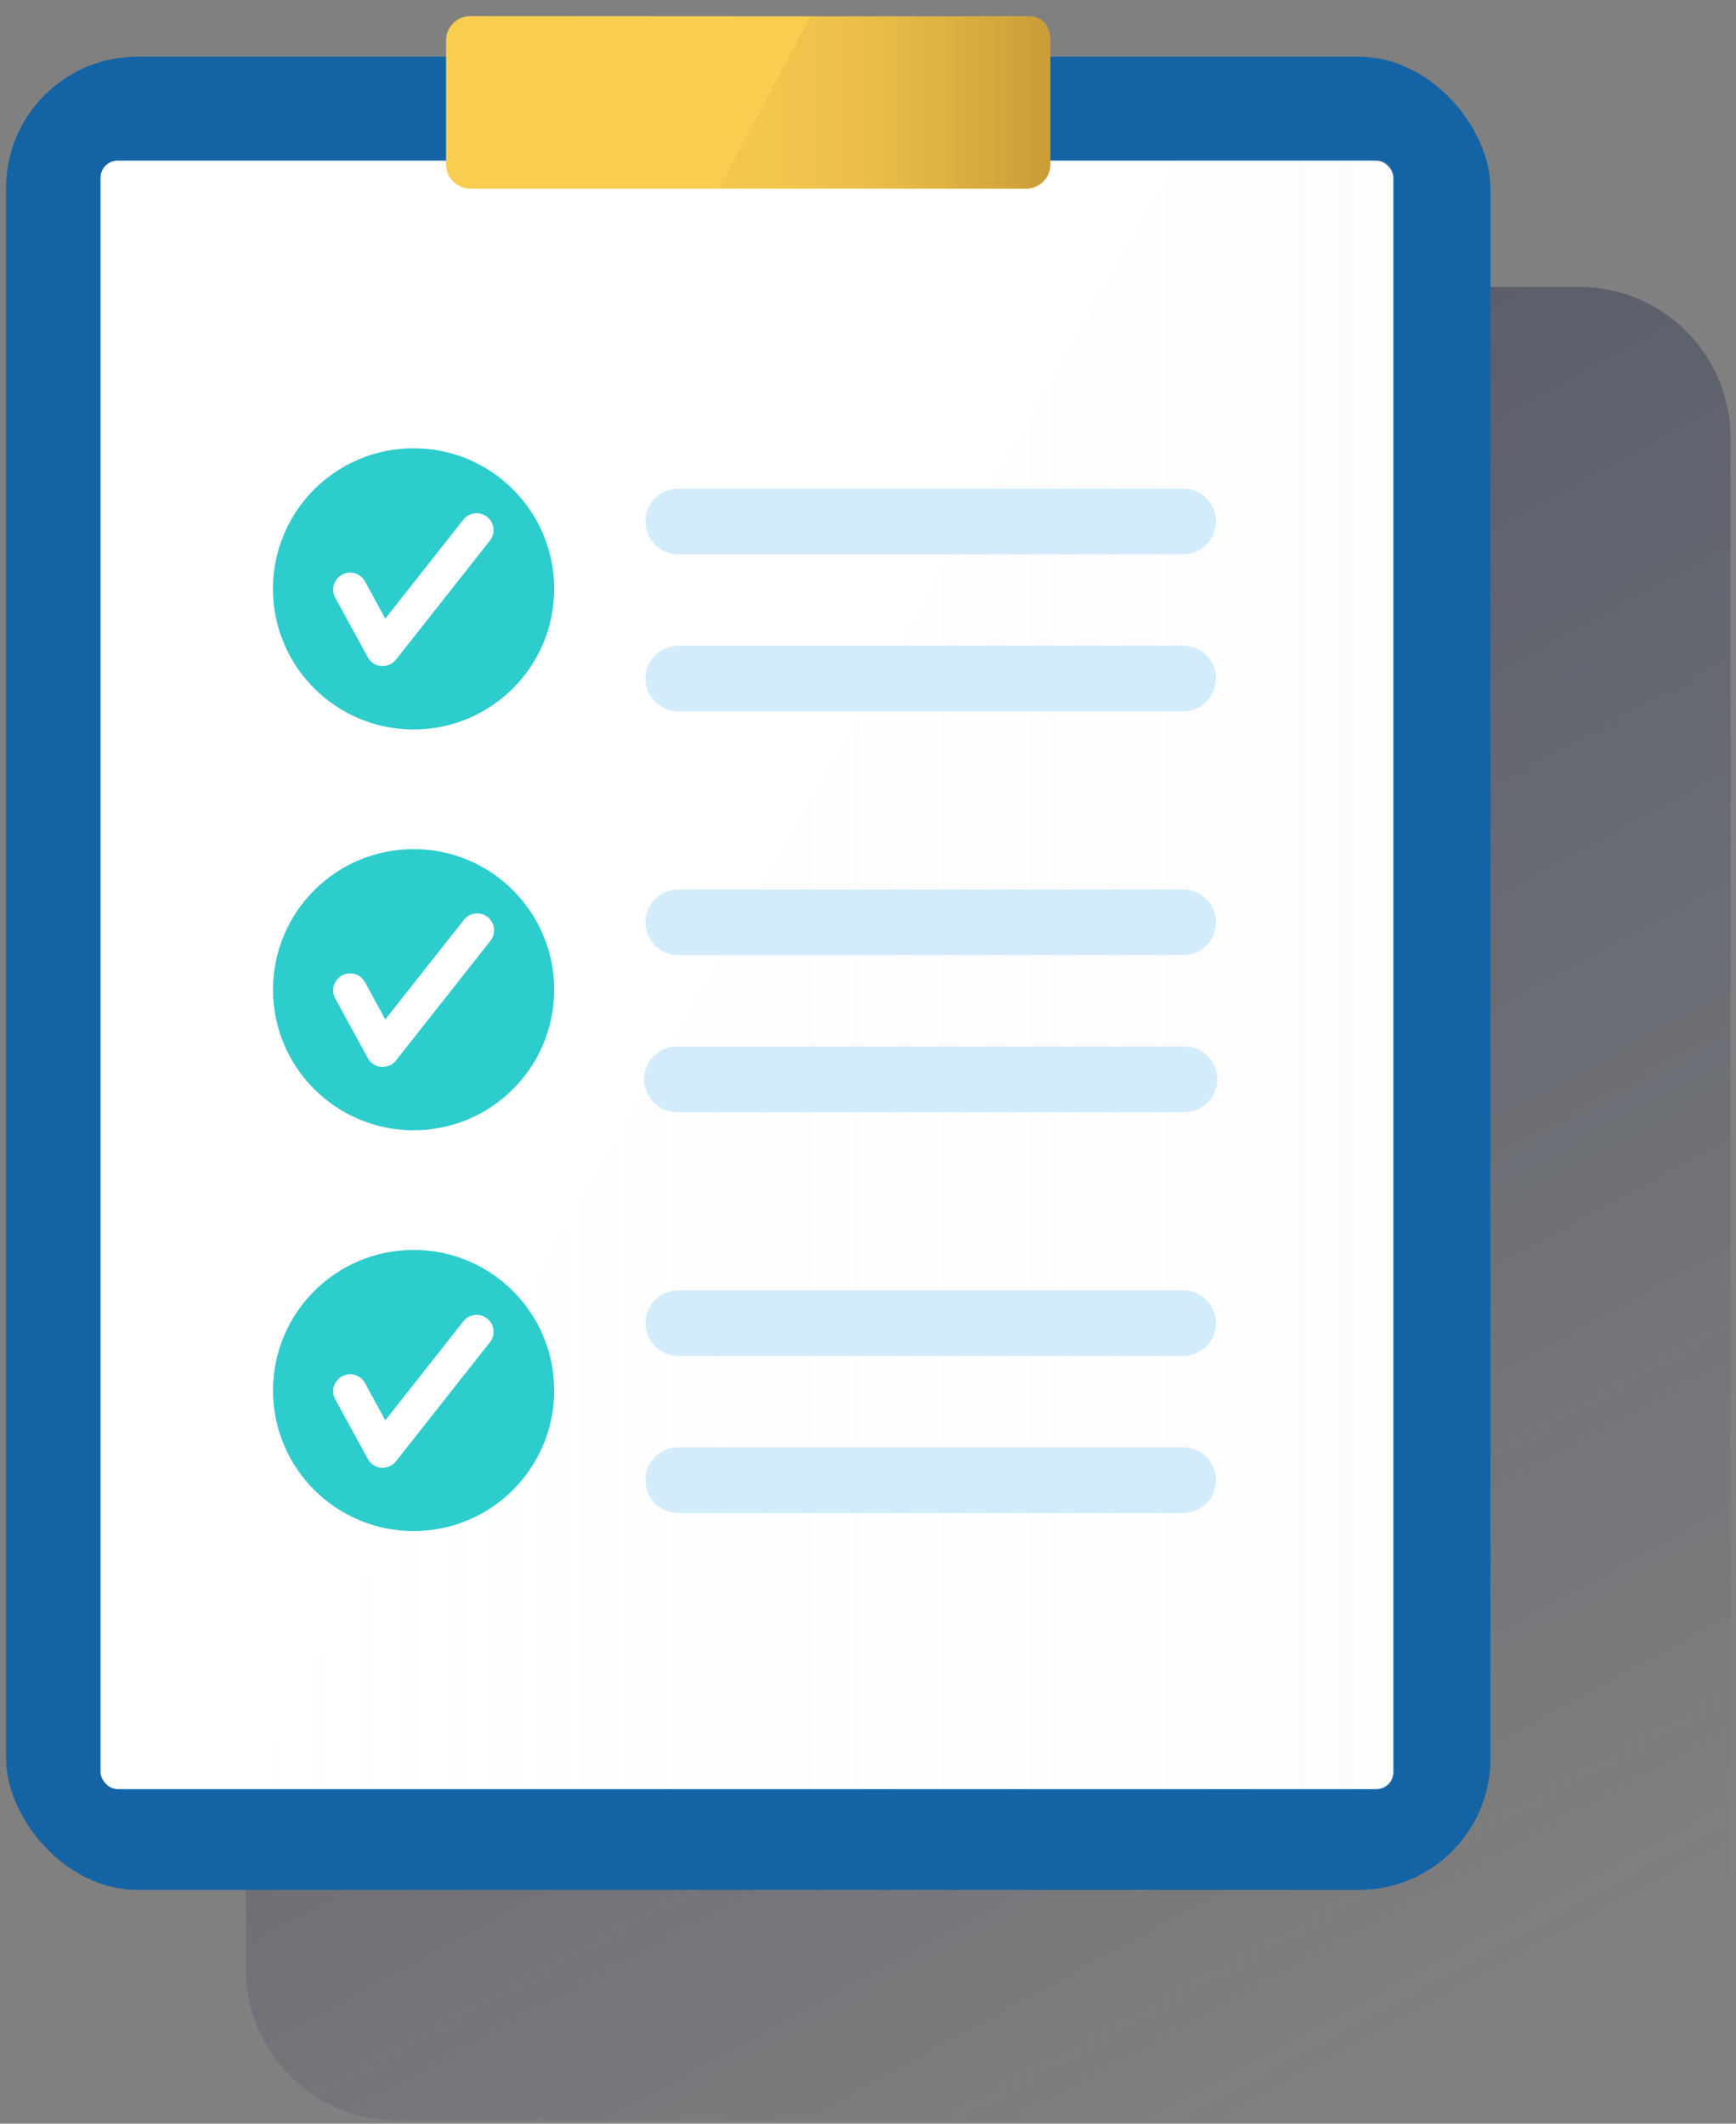
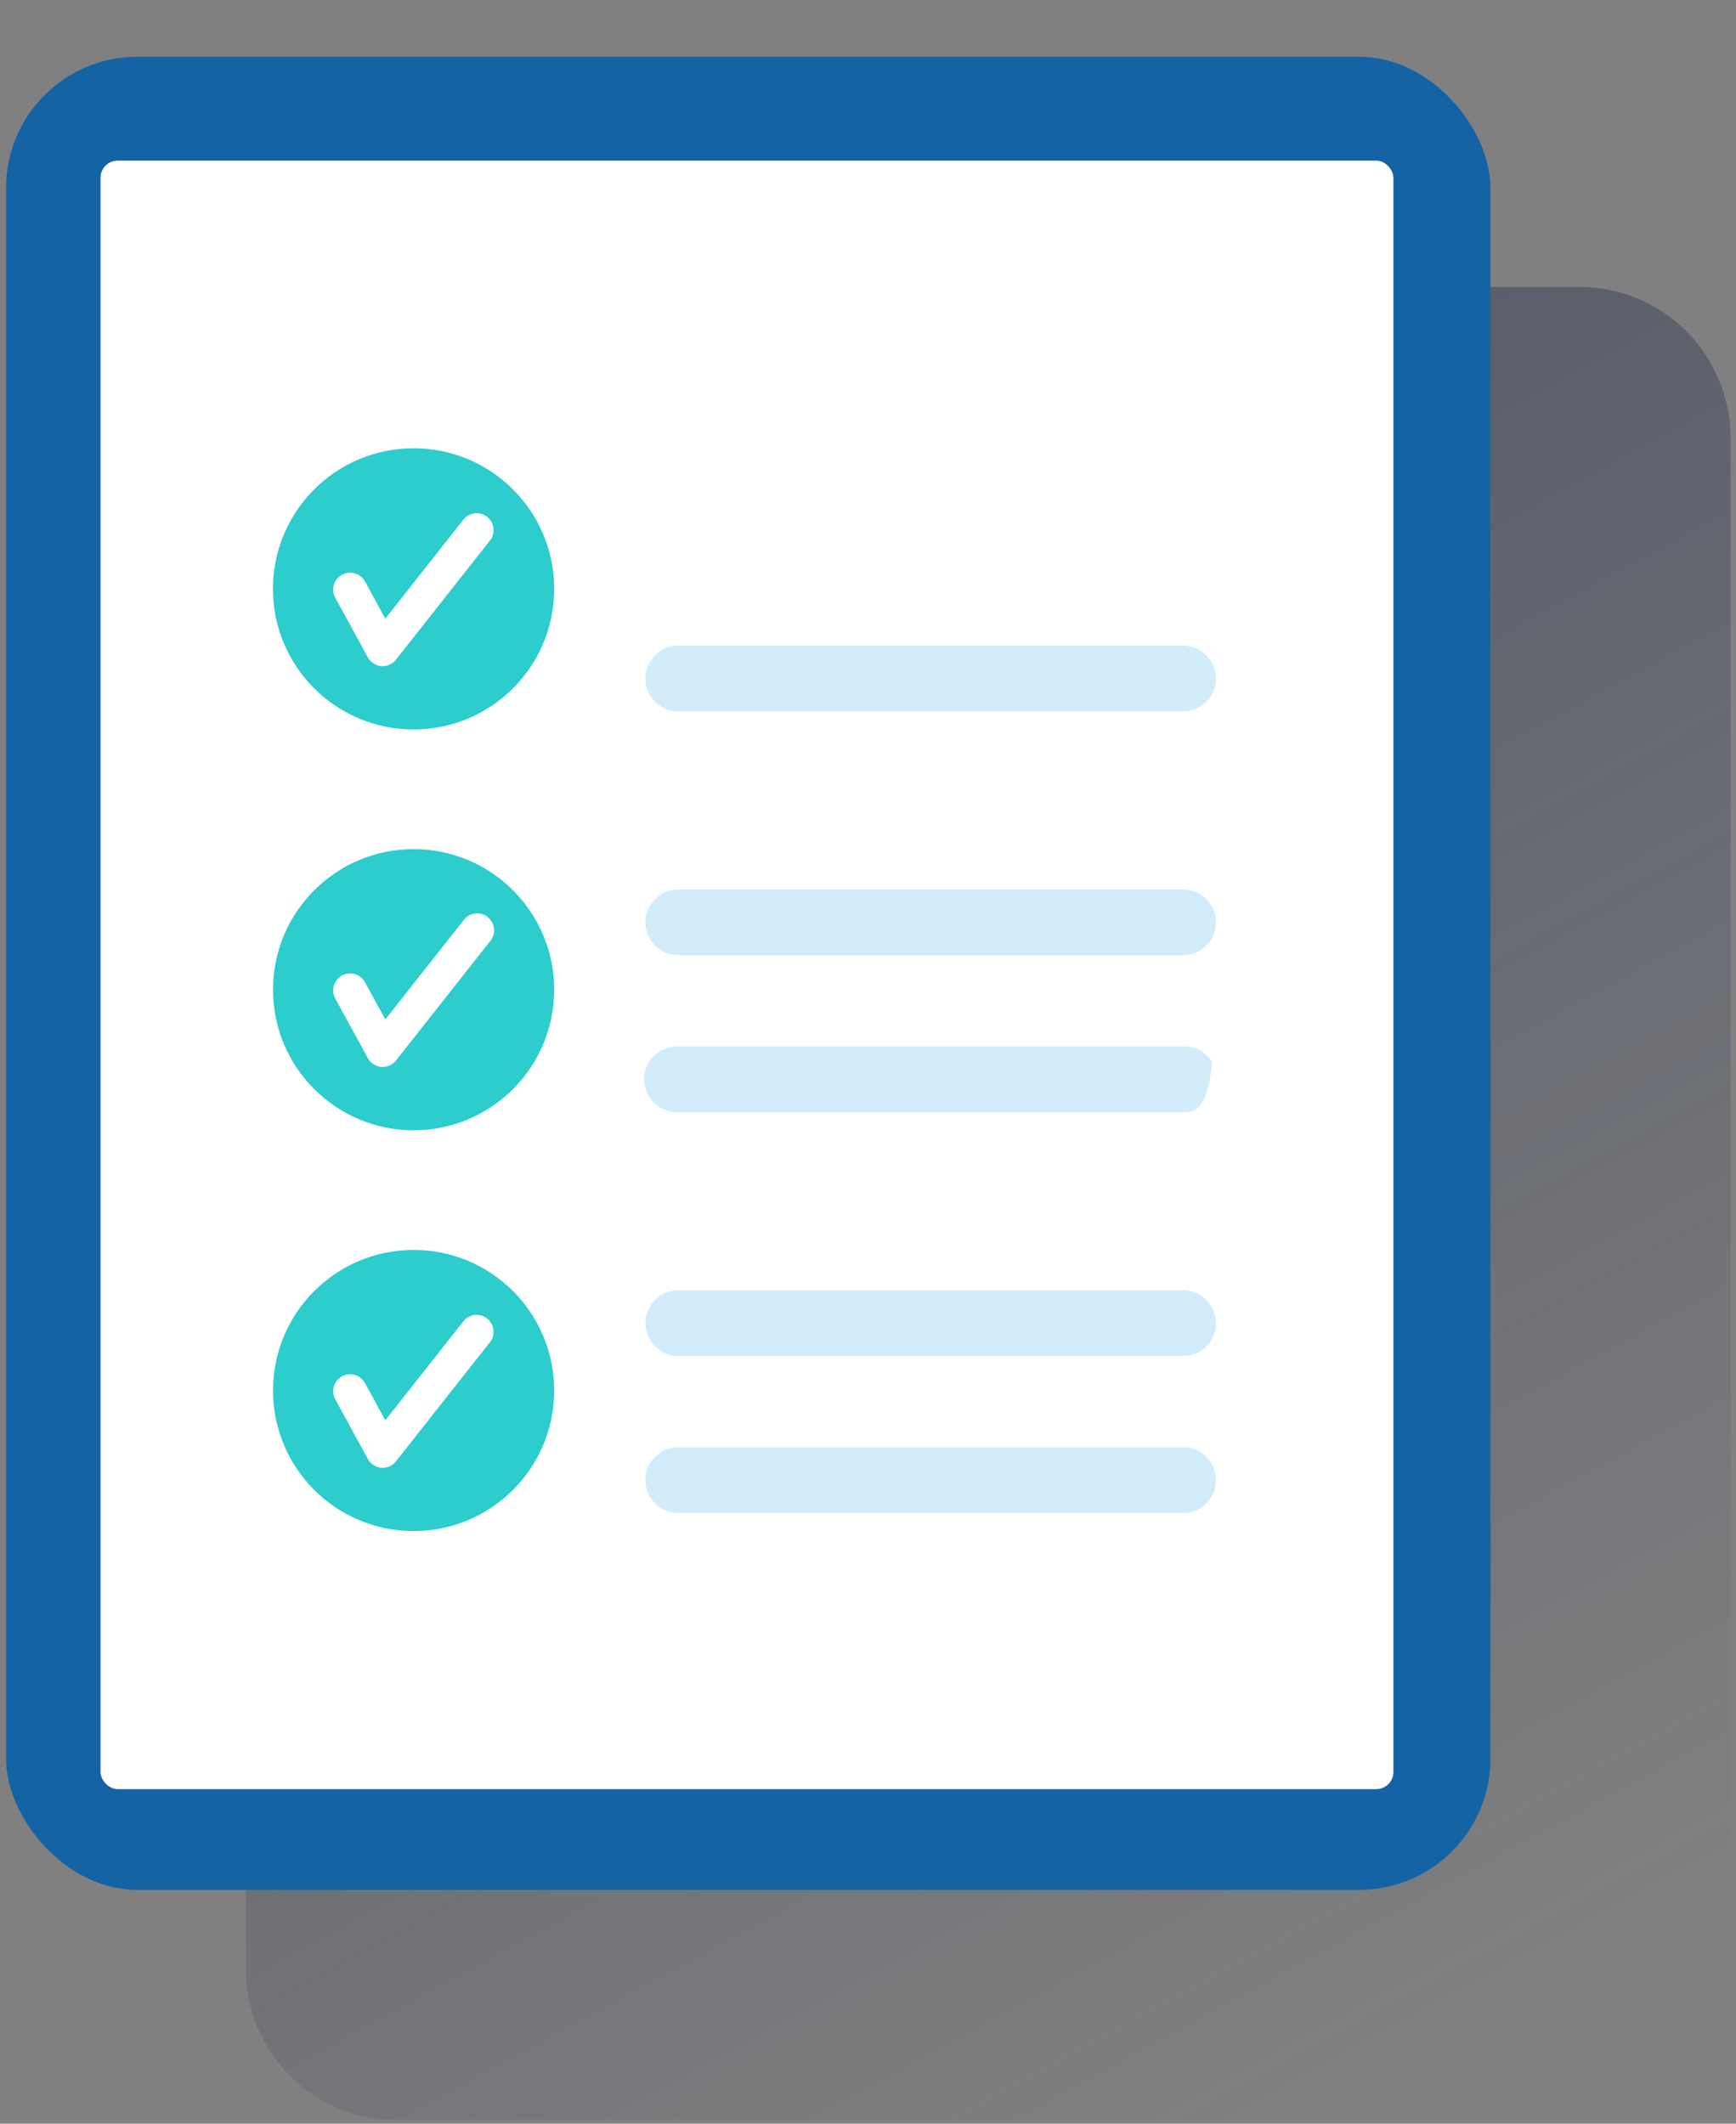
<svg xmlns="http://www.w3.org/2000/svg" width="94px" height="115px" viewBox="0 0 94 115" version="1.1">
  <rect x="0" y="0" width="94" height="115" fill="#808080" stroke="none" />
  <title>Planning/Task-List</title>
  <defs>
    <linearGradient x1="26.111%" y1="-5.626%" x2="70.461%" y2="99.642%" id="linearGradient-1">
      <stop stop-color="#192647" stop-opacity="0.5" offset="0%" />
      <stop stop-color="#192647" stop-opacity="0" offset="100%" />
    </linearGradient>
    <linearGradient x1="100%" y1="50%" x2="4.48692026e-06%" y2="50%" id="linearGradient-2">
      <stop stop-color="#E8E8E8" stop-opacity="0.1" offset="0%" />
      <stop stop-color="#E8E8E8" stop-opacity="0" offset="100%" />
    </linearGradient>
    <linearGradient x1="100%" y1="50%" x2="-1.55860349e-05%" y2="50%" id="linearGradient-3">
      <stop stop-color="#C39734" stop-opacity="0.9" offset="0%" />
      <stop stop-color="#C39734" stop-opacity="0.68" offset="17%" />
      <stop stop-color="#C39734" stop-opacity="0.47" offset="35%" />
      <stop stop-color="#C39734" stop-opacity="0.31" offset="52%" />
      <stop stop-color="#C39734" stop-opacity="0.19" offset="69%" />
      <stop stop-color="#C39734" stop-opacity="0.12" offset="85%" />
      <stop stop-color="#C39734" stop-opacity="0.1" offset="100%" />
    </linearGradient>
  </defs>
  <g id="V4" stroke="none" stroke-width="1" fill="none" fill-rule="evenodd">
    <g id="Inmuebles_01_01_02_00" transform="translate(-152, -1203)">
      <g id="Task-List" transform="translate(132, 1195)">
        <g id="Cuadrados_Blancos">
-           <rect id="Rectangle" x="0" y="0" width="123" height="123" />
-         </g>
+           </g>
        <g id="Capa_7" transform="translate(20.328, 8.873)" fill-rule="nonzero">
          <path d="M85.197,14.668 L69.551,14.668 L69.551,13.779 C69.572,13.37 69.405,12.974 69.098,12.705 C68.906,12.556 68.669,12.478 68.426,12.484 L38.134,12.484 C37.413,12.485 36.83,13.069 36.828,13.79 L36.828,14.679 L21.167,14.679 C16.649,14.681 12.987,18.344 12.987,22.862 L12.987,105.758 C12.987,110.276 16.649,113.939 21.167,113.941 L85.197,113.941 C89.716,113.939 93.377,110.276 93.377,105.758 L93.377,22.851 C93.377,18.333 89.716,14.67 85.197,14.668 L85.197,14.668 Z" id="Path" fill="url(#linearGradient-1)" />
          <rect id="Rectangle" fill="#1464A5" x="0" y="2.198" width="80.376" height="99.27" rx="7.111" />
          <rect id="Rectangle" fill="#FFFFFF" x="5.115" y="7.825" width="70.006" height="88.187" rx="0.929" />
-           <path d="M74.344,7.825 L63.437,7.825 L12.794,96.012 L74.344,96.012 C74.773,96.012 75.121,95.664 75.121,95.234 L75.121,8.602 C75.122,8.397 75.041,8.199 74.896,8.054 C74.752,7.908 74.555,7.825 74.35,7.825 C74.348,7.825 74.346,7.825 74.344,7.825 Z" id="Path" fill="url(#linearGradient-2)" />
-           <path d="M55.243,9.341 L25.13,9.341 C24.41,9.337 23.827,8.755 23.824,8.035 L23.824,1.306 C23.827,0.586 24.41,0.003 25.13,0 L55.414,0.017 C56.133,0.017 56.533,0.596 56.533,1.312 L56.533,8.04 C56.528,8.752 55.955,9.33 55.243,9.341 Z" id="Path" fill="#F8CD50" />
-           <path d="M56.549,8.035 L56.549,1.306 C56.549,0.59 56.144,0.011 55.431,0.011 L43.548,0.011 L38.607,9.341 L55.243,9.341 C55.964,9.339 56.548,8.755 56.549,8.035 Z" id="Path" fill="url(#linearGradient-3)" />
          <path d="M22.062,45.109 C17.859,45.112 14.454,48.521 14.456,52.724 C14.457,56.927 17.865,60.333 22.068,60.333 C26.271,60.333 29.678,56.927 29.68,52.724 C29.681,48.521 26.276,45.112 22.073,45.109 L22.062,45.109 Z M26.215,50.089 L21.114,56.555 C20.941,56.776 20.676,56.904 20.395,56.905 L20.317,56.905 C20.011,56.877 19.738,56.699 19.59,56.429 L17.825,53.196 C17.668,52.909 17.676,52.559 17.847,52.279 C18.018,51.999 18.325,51.831 18.653,51.839 C18.981,51.847 19.28,52.03 19.436,52.318 L20.535,54.332 L24.775,48.957 C24.971,48.694 25.292,48.556 25.618,48.594 C25.944,48.633 26.224,48.843 26.353,49.144 C26.482,49.446 26.441,49.793 26.244,50.056 C26.234,50.068 26.225,50.08 26.215,50.092 L26.215,50.089 Z" id="Shape" fill="#2DCCCD" />
          <path d="M22.062,66.813 C17.859,66.816 14.454,70.225 14.456,74.428 C14.457,78.631 17.865,82.037 22.068,82.037 C26.271,82.037 29.678,78.631 29.68,74.428 C29.681,70.225 26.276,66.816 22.073,66.813 L22.062,66.813 Z M26.215,71.793 L21.114,78.259 C20.942,78.481 20.676,78.61 20.395,78.609 L20.317,78.609 C20.01,78.582 19.737,78.404 19.59,78.133 L17.825,74.903 C17.668,74.615 17.676,74.266 17.847,73.986 C18.018,73.705 18.325,73.538 18.653,73.546 C18.981,73.554 19.28,73.737 19.436,74.025 L20.535,76.039 L24.775,70.661 C25.093,70.278 25.658,70.218 26.048,70.526 C26.439,70.834 26.513,71.398 26.215,71.796 L26.215,71.793 Z" id="Shape" fill="#2DCCCD" />
          <path d="M22.062,23.402 C17.858,23.404 14.451,26.814 14.452,31.018 C14.453,35.222 17.862,38.63 22.066,38.63 C26.271,38.63 29.679,35.222 29.68,31.018 C29.682,26.814 26.275,23.404 22.071,23.402 L22.062,23.402 Z M26.215,28.382 L21.114,34.848 C20.942,35.07 20.676,35.199 20.395,35.198 L20.317,35.198 C20.011,35.171 19.738,34.994 19.59,34.725 L17.825,31.492 C17.583,31.047 17.747,30.49 18.192,30.248 C18.636,30.005 19.194,30.169 19.436,30.614 L20.535,32.628 L24.775,27.25 C25.093,26.867 25.658,26.807 26.048,27.115 C26.439,27.423 26.513,27.987 26.215,28.385 L26.215,28.382 Z" id="Shape" fill="#2DCCCD" />
-           <path d="M63.742,29.146 L36.397,29.146 C35.415,29.146 34.619,28.35 34.619,27.367 C34.619,26.385 35.415,25.589 36.397,25.589 L63.737,25.589 C64.719,25.589 65.515,26.385 65.515,27.367 C65.515,28.35 64.719,29.146 63.737,29.146 L63.742,29.146 Z" id="Path" fill="#D2ECFC" />
          <path d="M63.742,37.647 L36.397,37.647 C35.415,37.647 34.619,36.851 34.619,35.869 C34.619,34.886 35.415,34.09 36.397,34.09 L63.737,34.09 C64.719,34.09 65.515,34.886 65.515,35.869 C65.515,36.851 64.719,37.647 63.737,37.647 L63.742,37.647 Z" id="Path" fill="#D2ECFC" />
          <path d="M63.742,50.853 L36.397,50.853 C35.415,50.853 34.619,50.056 34.619,49.074 C34.619,48.092 35.415,47.296 36.397,47.296 L63.737,47.296 C64.719,47.296 65.515,48.092 65.515,49.074 C65.515,50.056 64.719,50.853 63.737,50.853 L63.742,50.853 Z" id="Path" fill="#D2ECFC" />
-           <path d="M63.742,59.352 L36.397,59.352 C35.416,59.391 34.589,58.626 34.55,57.645 C34.511,56.663 35.275,55.836 36.256,55.797 C36.303,55.795 36.35,55.795 36.397,55.797 L63.737,55.797 C64.371,55.772 64.972,56.087 65.311,56.625 C65.65,57.162 65.677,57.839 65.381,58.402 C65.086,58.964 64.513,59.326 63.878,59.352 C63.831,59.353 63.784,59.353 63.737,59.352 L63.742,59.352 Z" id="Path" fill="#D2ECFC" />
+           <path d="M63.742,59.352 L36.397,59.352 C35.416,59.391 34.589,58.626 34.55,57.645 C34.511,56.663 35.275,55.836 36.256,55.797 C36.303,55.795 36.35,55.795 36.397,55.797 L63.737,55.797 C64.371,55.772 64.972,56.087 65.311,56.625 C65.086,58.964 64.513,59.326 63.878,59.352 C63.831,59.353 63.784,59.353 63.737,59.352 L63.742,59.352 Z" id="Path" fill="#D2ECFC" />
          <path d="M63.742,72.557 L36.397,72.557 C35.415,72.557 34.619,71.761 34.619,70.778 C34.619,69.796 35.415,69 36.397,69 L63.737,69 C64.719,69 65.515,69.796 65.515,70.778 C65.515,71.761 64.719,72.557 63.737,72.557 L63.742,72.557 Z" id="Path" fill="#D2ECFC" />
          <path d="M63.742,81.058 L36.397,81.058 C35.415,81.058 34.619,80.262 34.619,79.28 C34.619,78.298 35.415,77.501 36.397,77.501 L63.737,77.501 C64.719,77.501 65.515,78.298 65.515,79.28 C65.515,80.262 64.719,81.058 63.737,81.058 L63.742,81.058 Z" id="Path" fill="#D2ECFC" />
        </g>
      </g>
    </g>
  </g>
</svg>